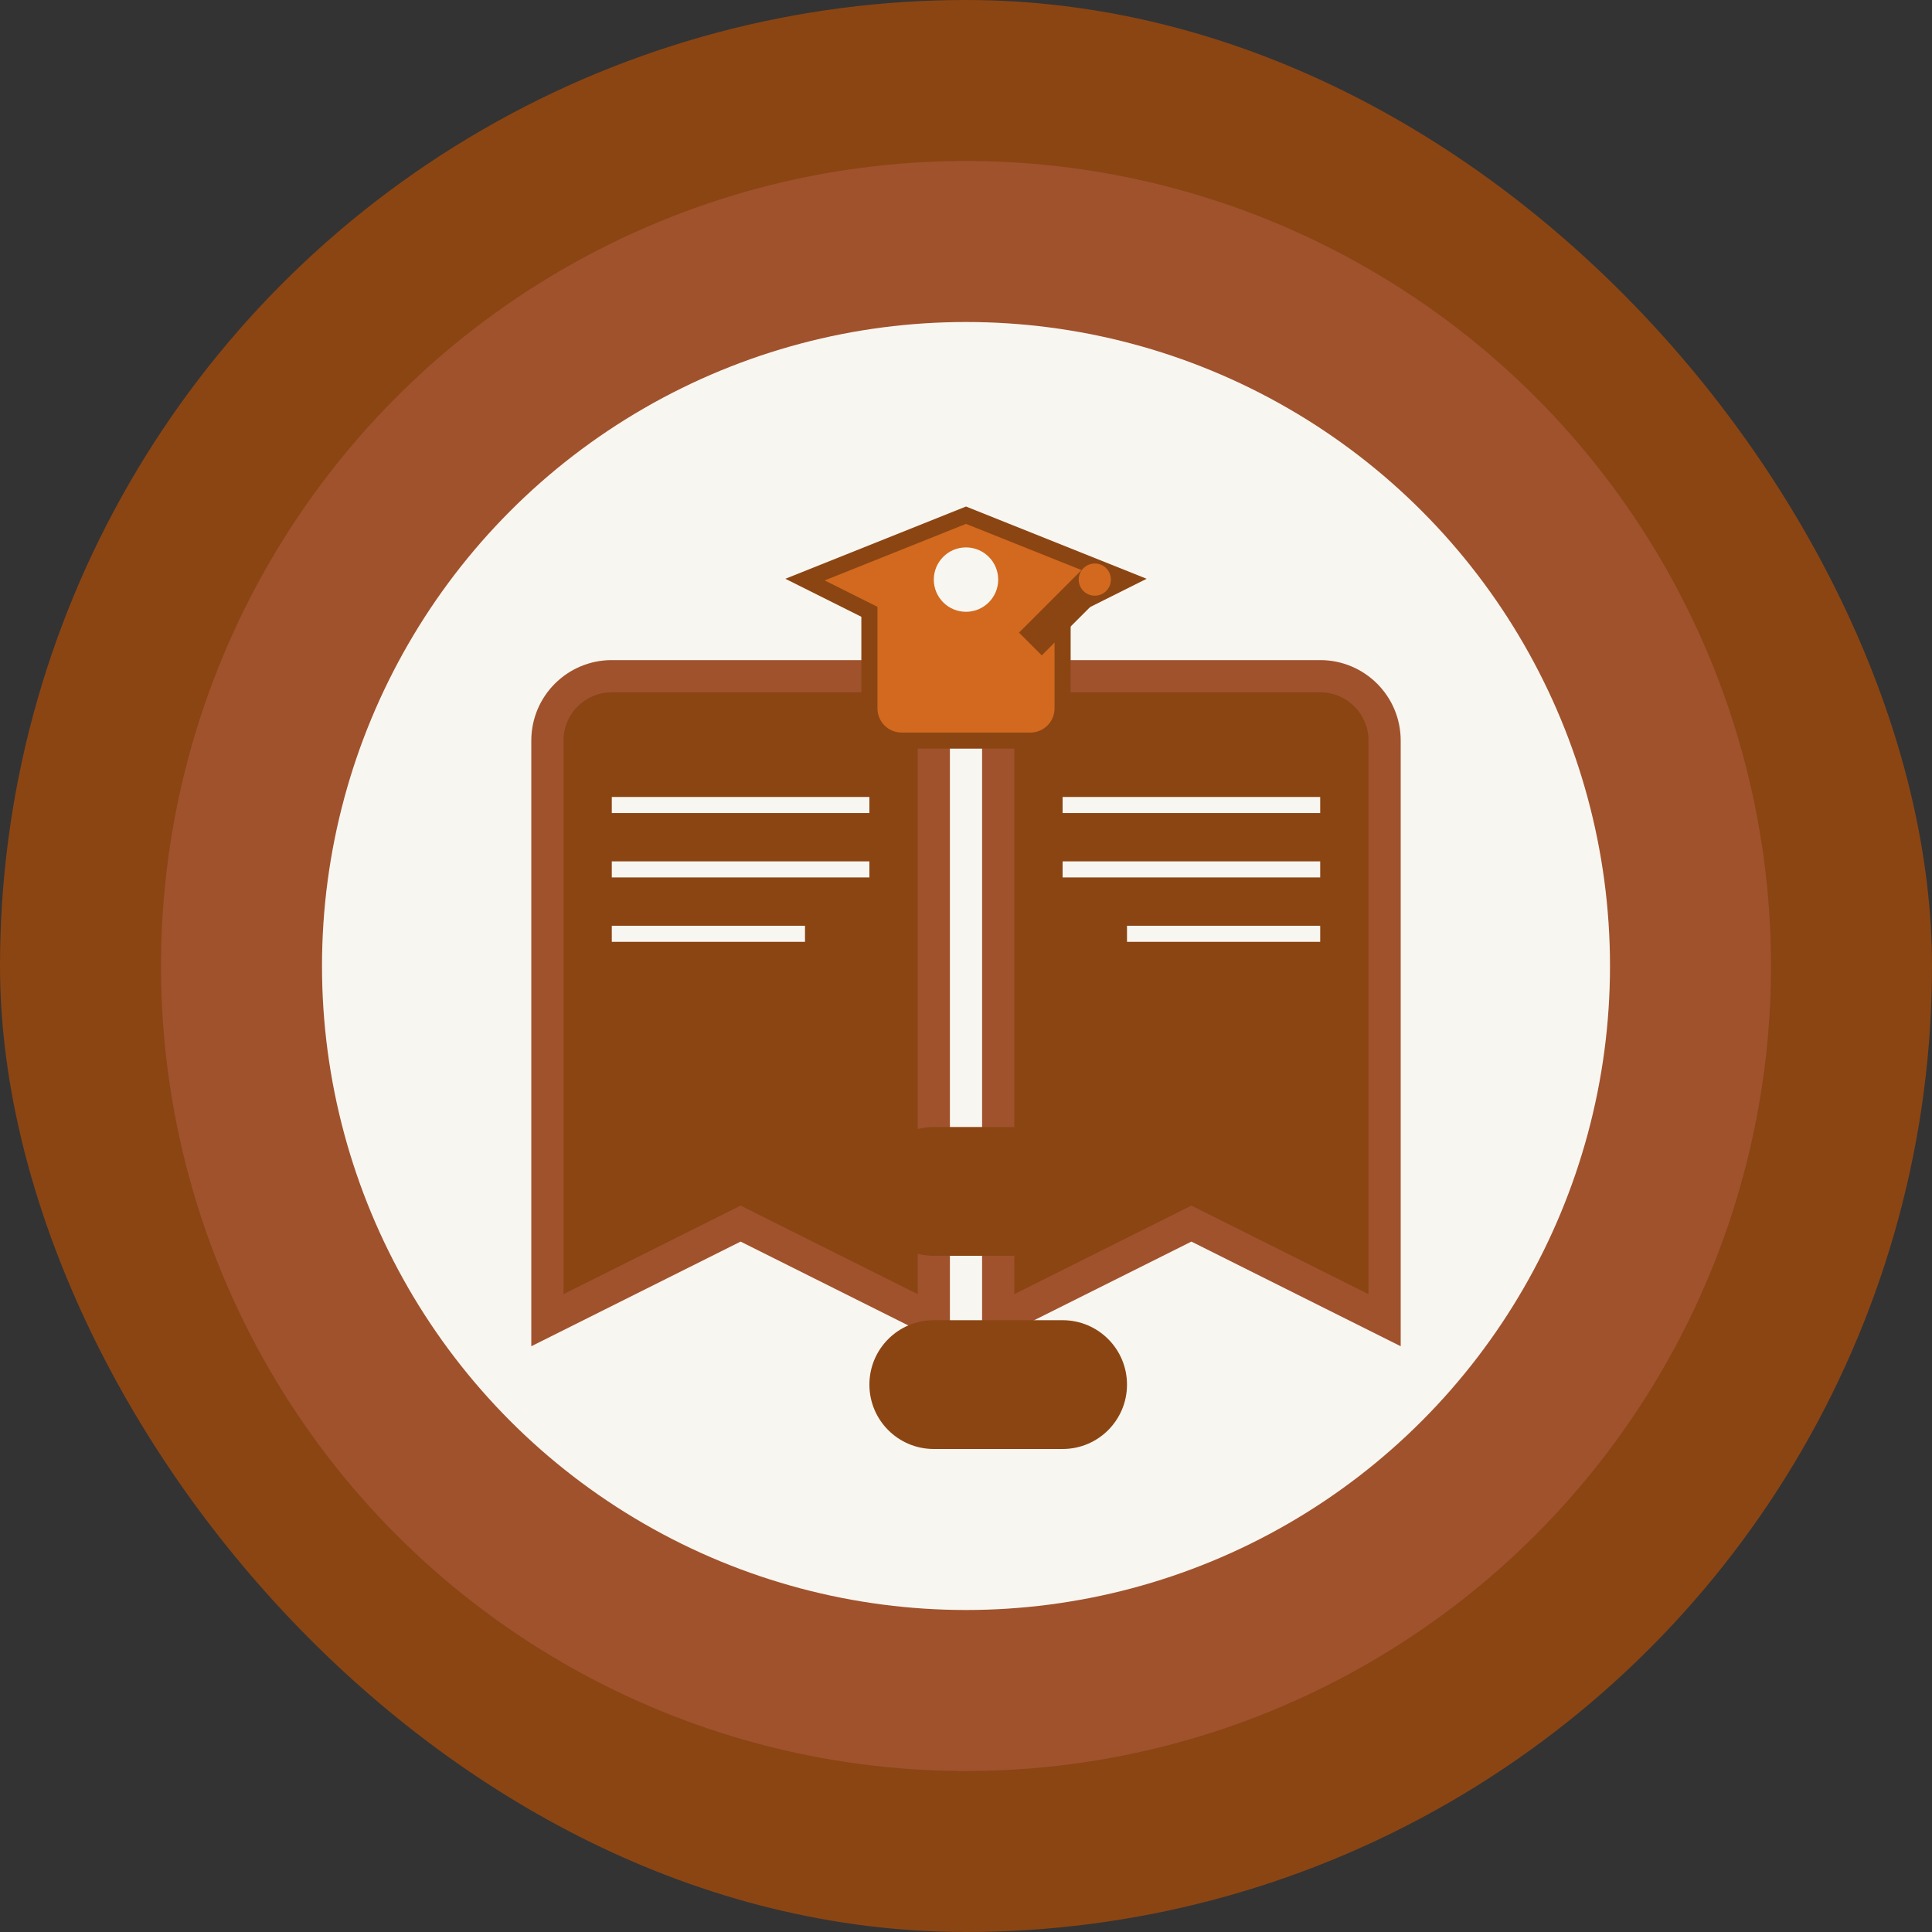
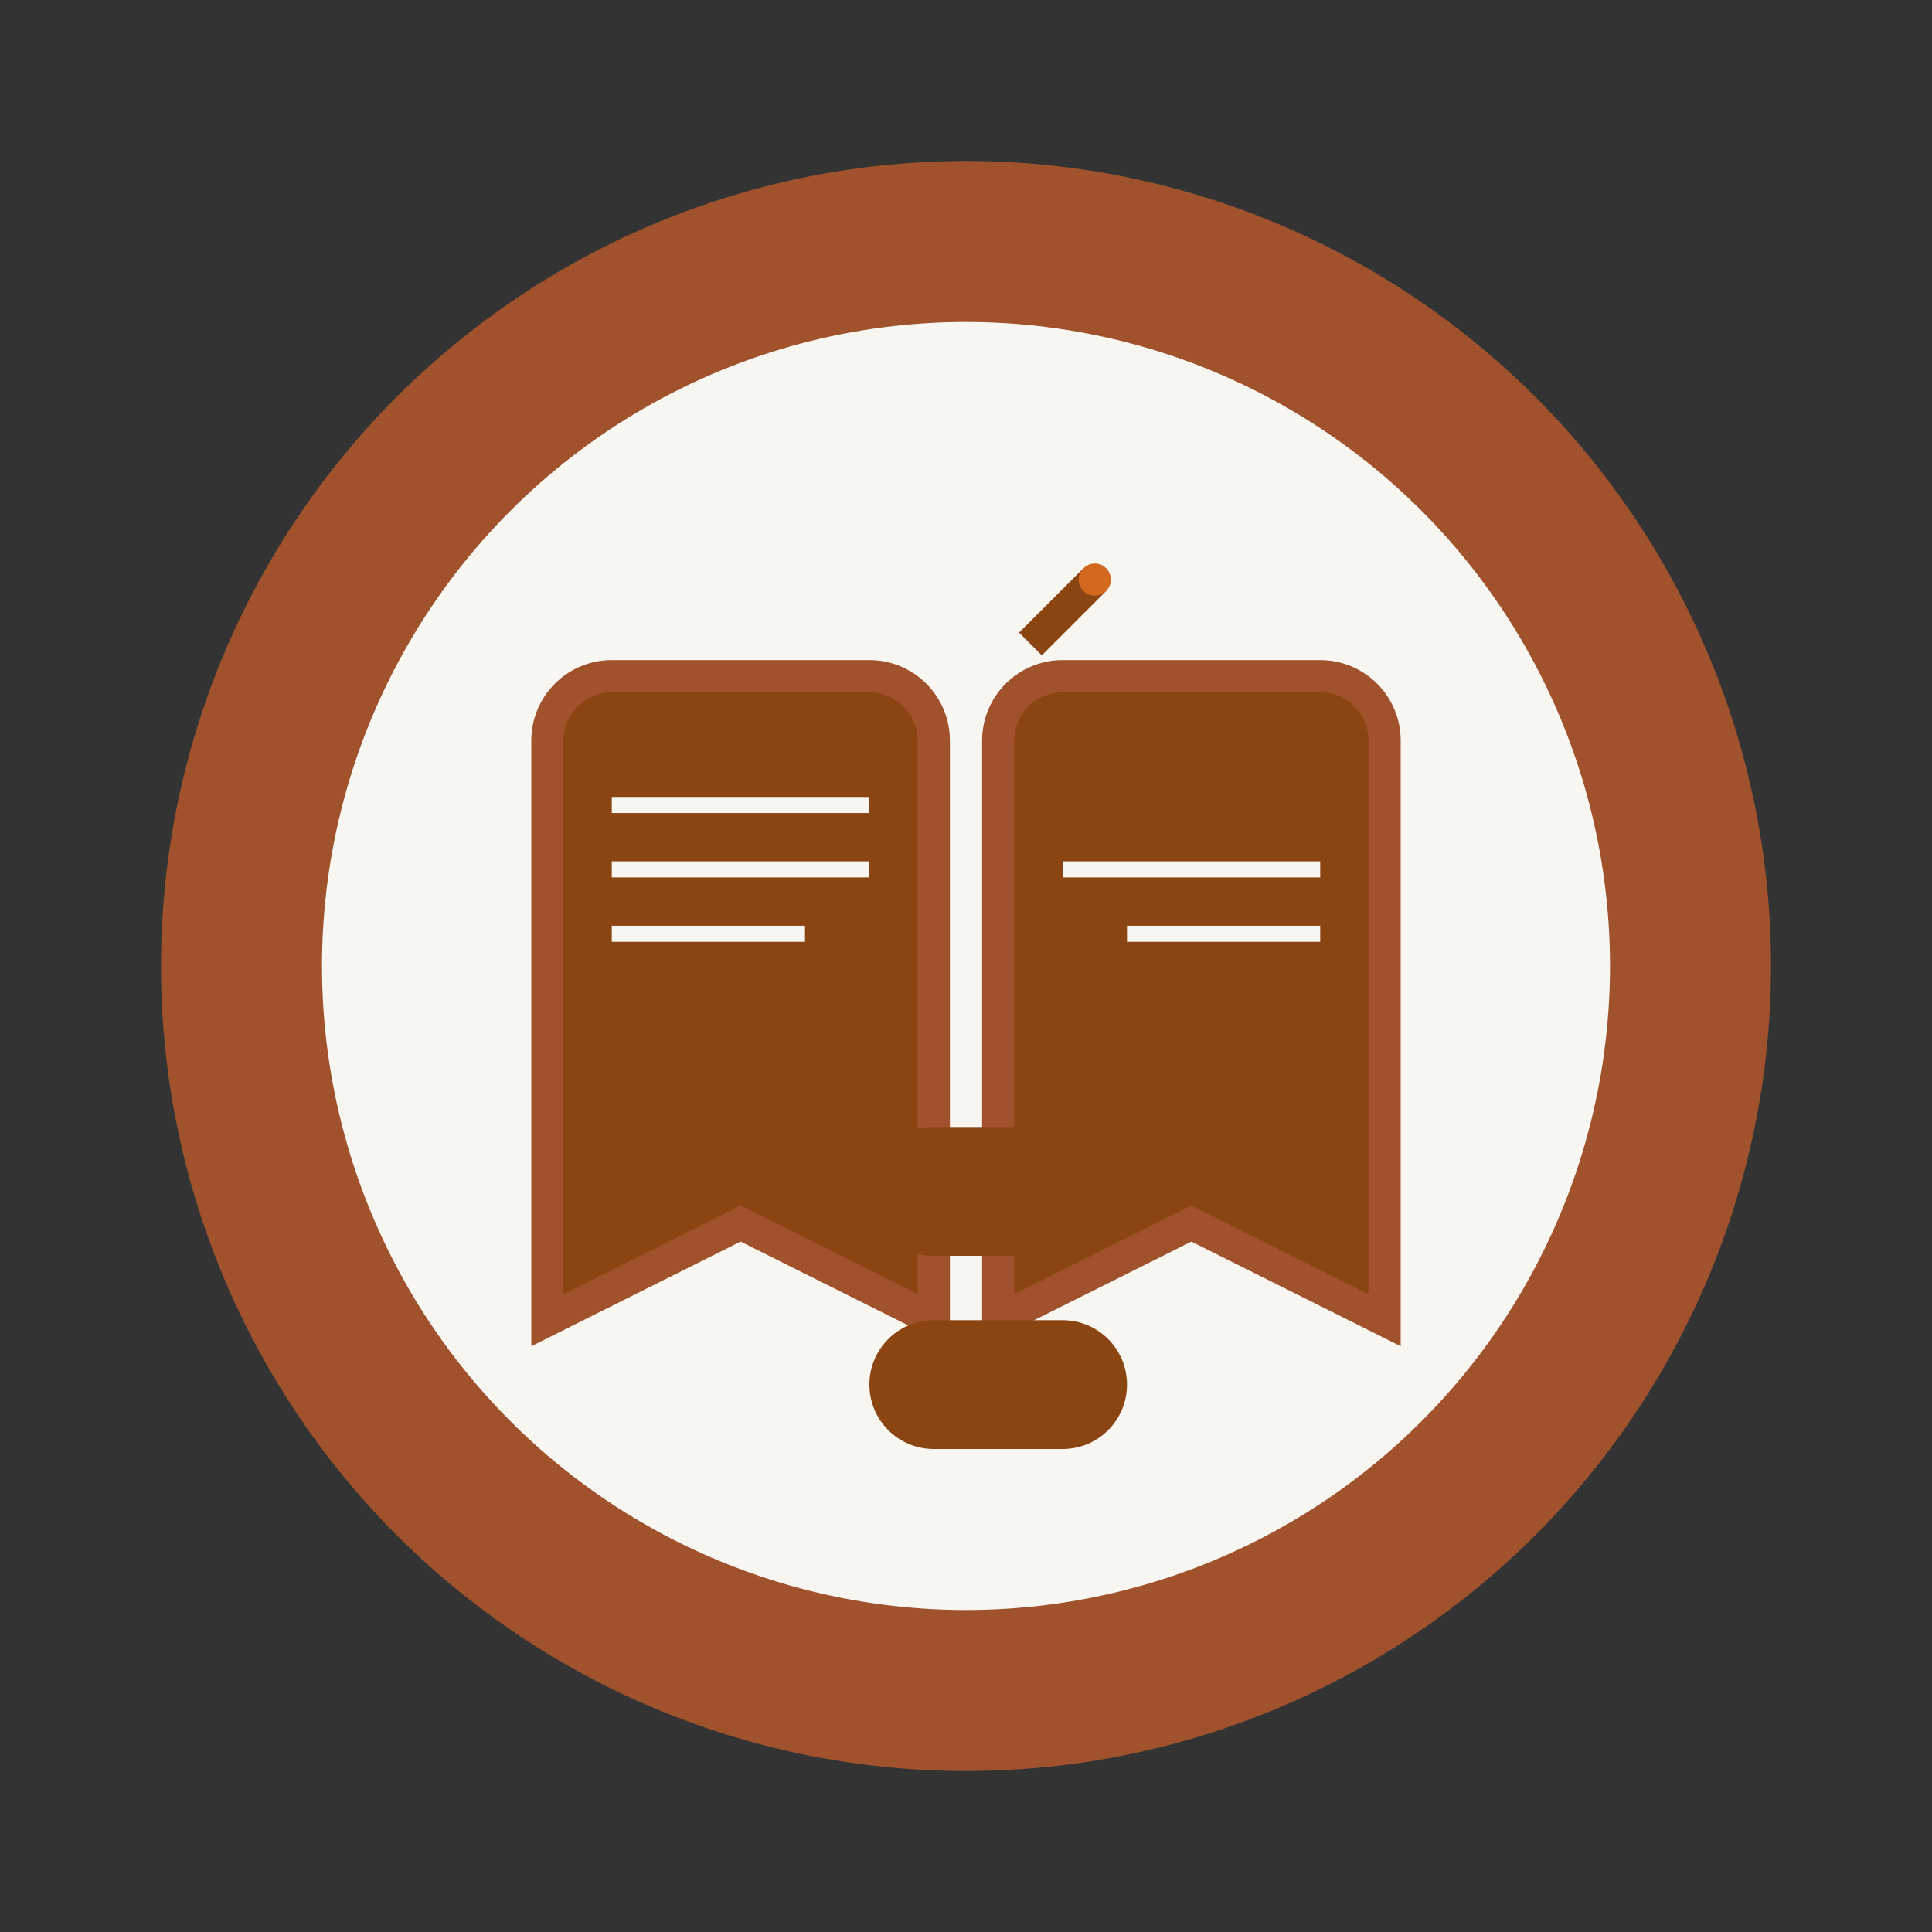
<svg xmlns="http://www.w3.org/2000/svg" width="60" height="60" viewBox="0 0 60 60" fill="none">
  <rect x="0" y="0" width="60" height="60" fill="#333333" stroke="none" />
  <g clip-path="url(#clip0)">
-     <circle cx="30" cy="30" r="30" fill="#8b4513" />
    <circle cx="30" cy="30" r="25" fill="#a0522d" />
    <circle cx="30" cy="30" r="20" fill="#f8f6f0" />
    <g transform="translate(15, 15)">
      <path d="M2 8C2 6.895 2.895 6 4 6H12C13.105 6 14 6.895 14 8V26L8 23L2 26V8Z" fill="#8b4513" stroke="#a0522d" stroke-width="1" />
-       <path d="M16 8C16 6.895 16.895 6 18 6H26C27.105 6 28 6.895 28 8V26L22 23L16 26V8Z" fill="#8b4513" stroke="#a0522d" stroke-width="1" />
+       <path d="M16 8C16 6.895 16.895 6 18 6H26C27.105 6 28 6.895 28 8V26L22 23L16 26V8" fill="#8b4513" stroke="#a0522d" stroke-width="1" />
      <line x1="4" y1="10" x2="12" y2="10" stroke="#f8f6f0" stroke-width="0.5" />
      <line x1="4" y1="12" x2="12" y2="12" stroke="#f8f6f0" stroke-width="0.5" />
      <line x1="4" y1="14" x2="10" y2="14" stroke="#f8f6f0" stroke-width="0.5" />
-       <line x1="18" y1="10" x2="26" y2="10" stroke="#f8f6f0" stroke-width="0.5" />
      <line x1="18" y1="12" x2="26" y2="12" stroke="#f8f6f0" stroke-width="0.5" />
      <line x1="20" y1="14" x2="26" y2="14" stroke="#f8f6f0" stroke-width="0.5" />
    </g>
    <g transform="translate(20, 10)">
-       <path d="M5 8L10 6L15 8L13 9V12C13 12.552 12.552 13 12 13H8C7.448 13 7 12.552 7 12V9L5 8Z" fill="#d2691e" stroke="#8b4513" stroke-width="0.5" />
      <circle cx="10" cy="8" r="1" fill="#f8f6f0" />
      <line x1="12" y1="10" x2="14" y2="8" stroke="#8b4513" stroke-width="1" />
      <circle cx="14" cy="8" r="0.5" fill="#d2691e" />
    </g>
    <g transform="translate(25, 35)">
      <path d="M2 2C2 0.895 2.895 0 4 0H8C9.105 0 10 0.895 10 2C10 3.105 9.105 4 8 4H6V6H8C9.105 6 10 6.895 10 8C10 9.105 9.105 10 8 10H4C2.895 10 2 9.105 2 8C2 6.895 2.895 6 4 6H6V4H4C2.895 4 2 3.105 2 2Z" fill="#8b4513" />
    </g>
  </g>
  <defs>
    <clipPath id="clip0">
      <rect width="60" height="60" rx="30" />
    </clipPath>
  </defs>
</svg>